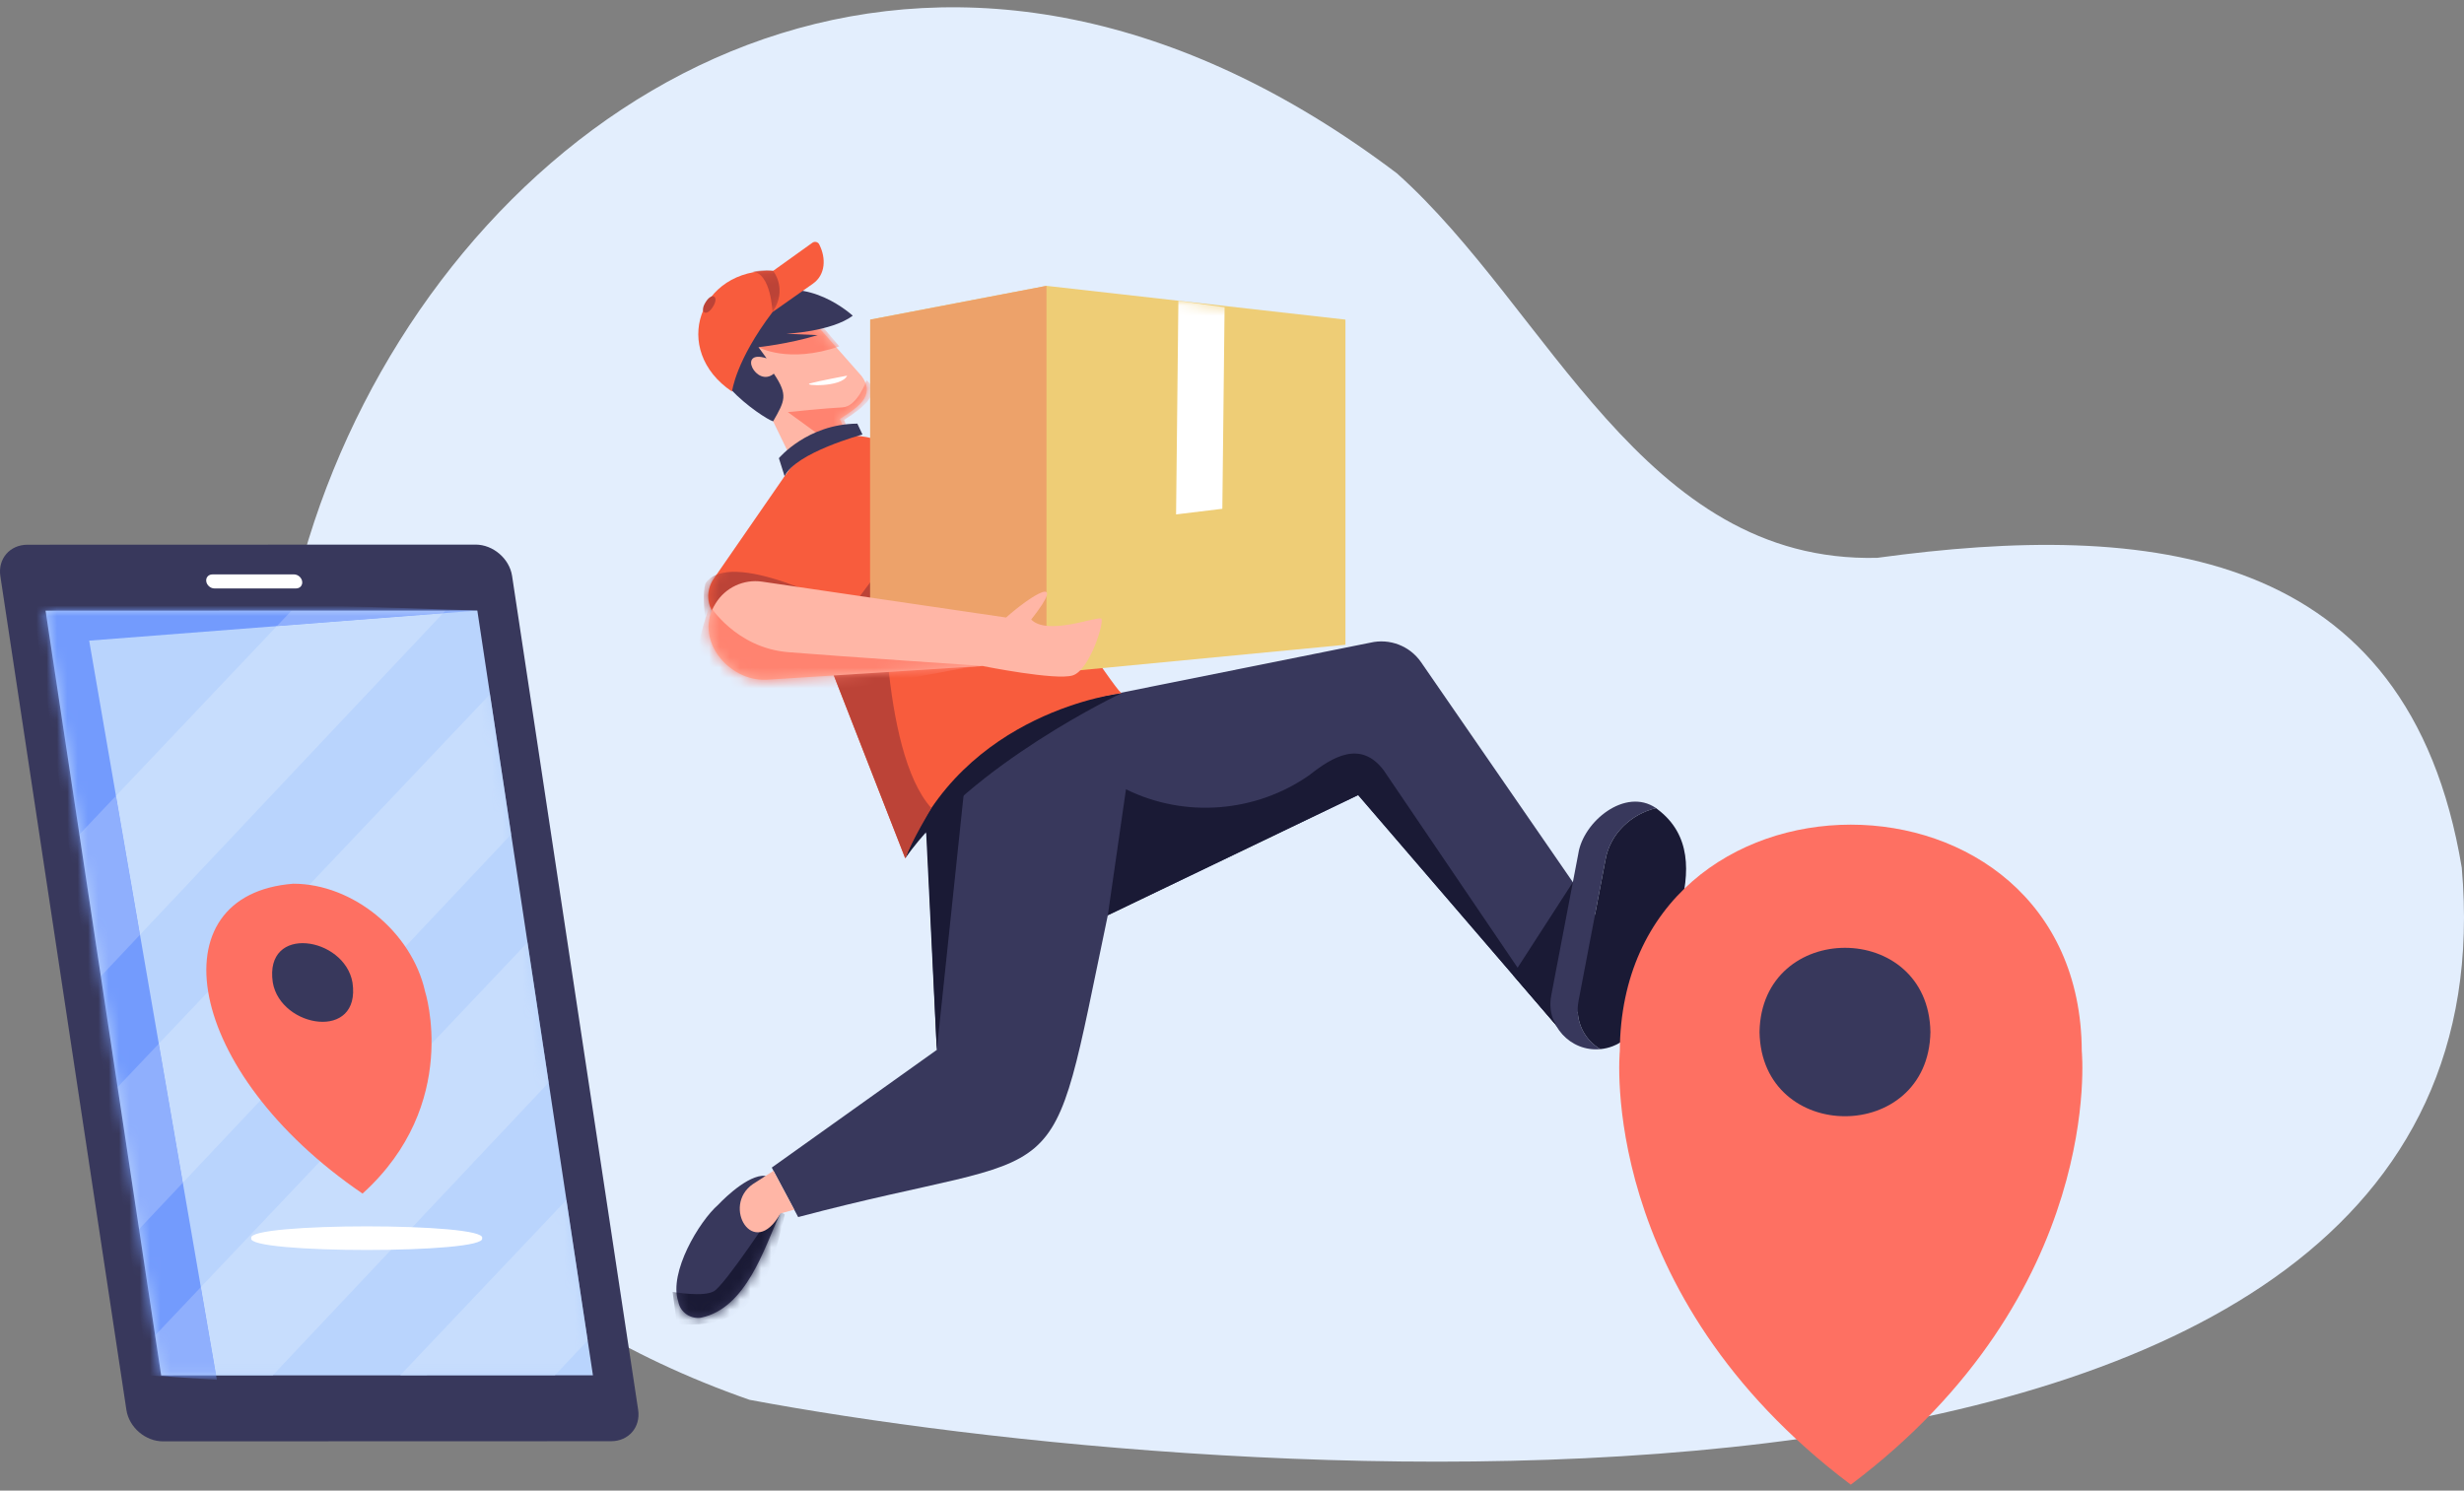
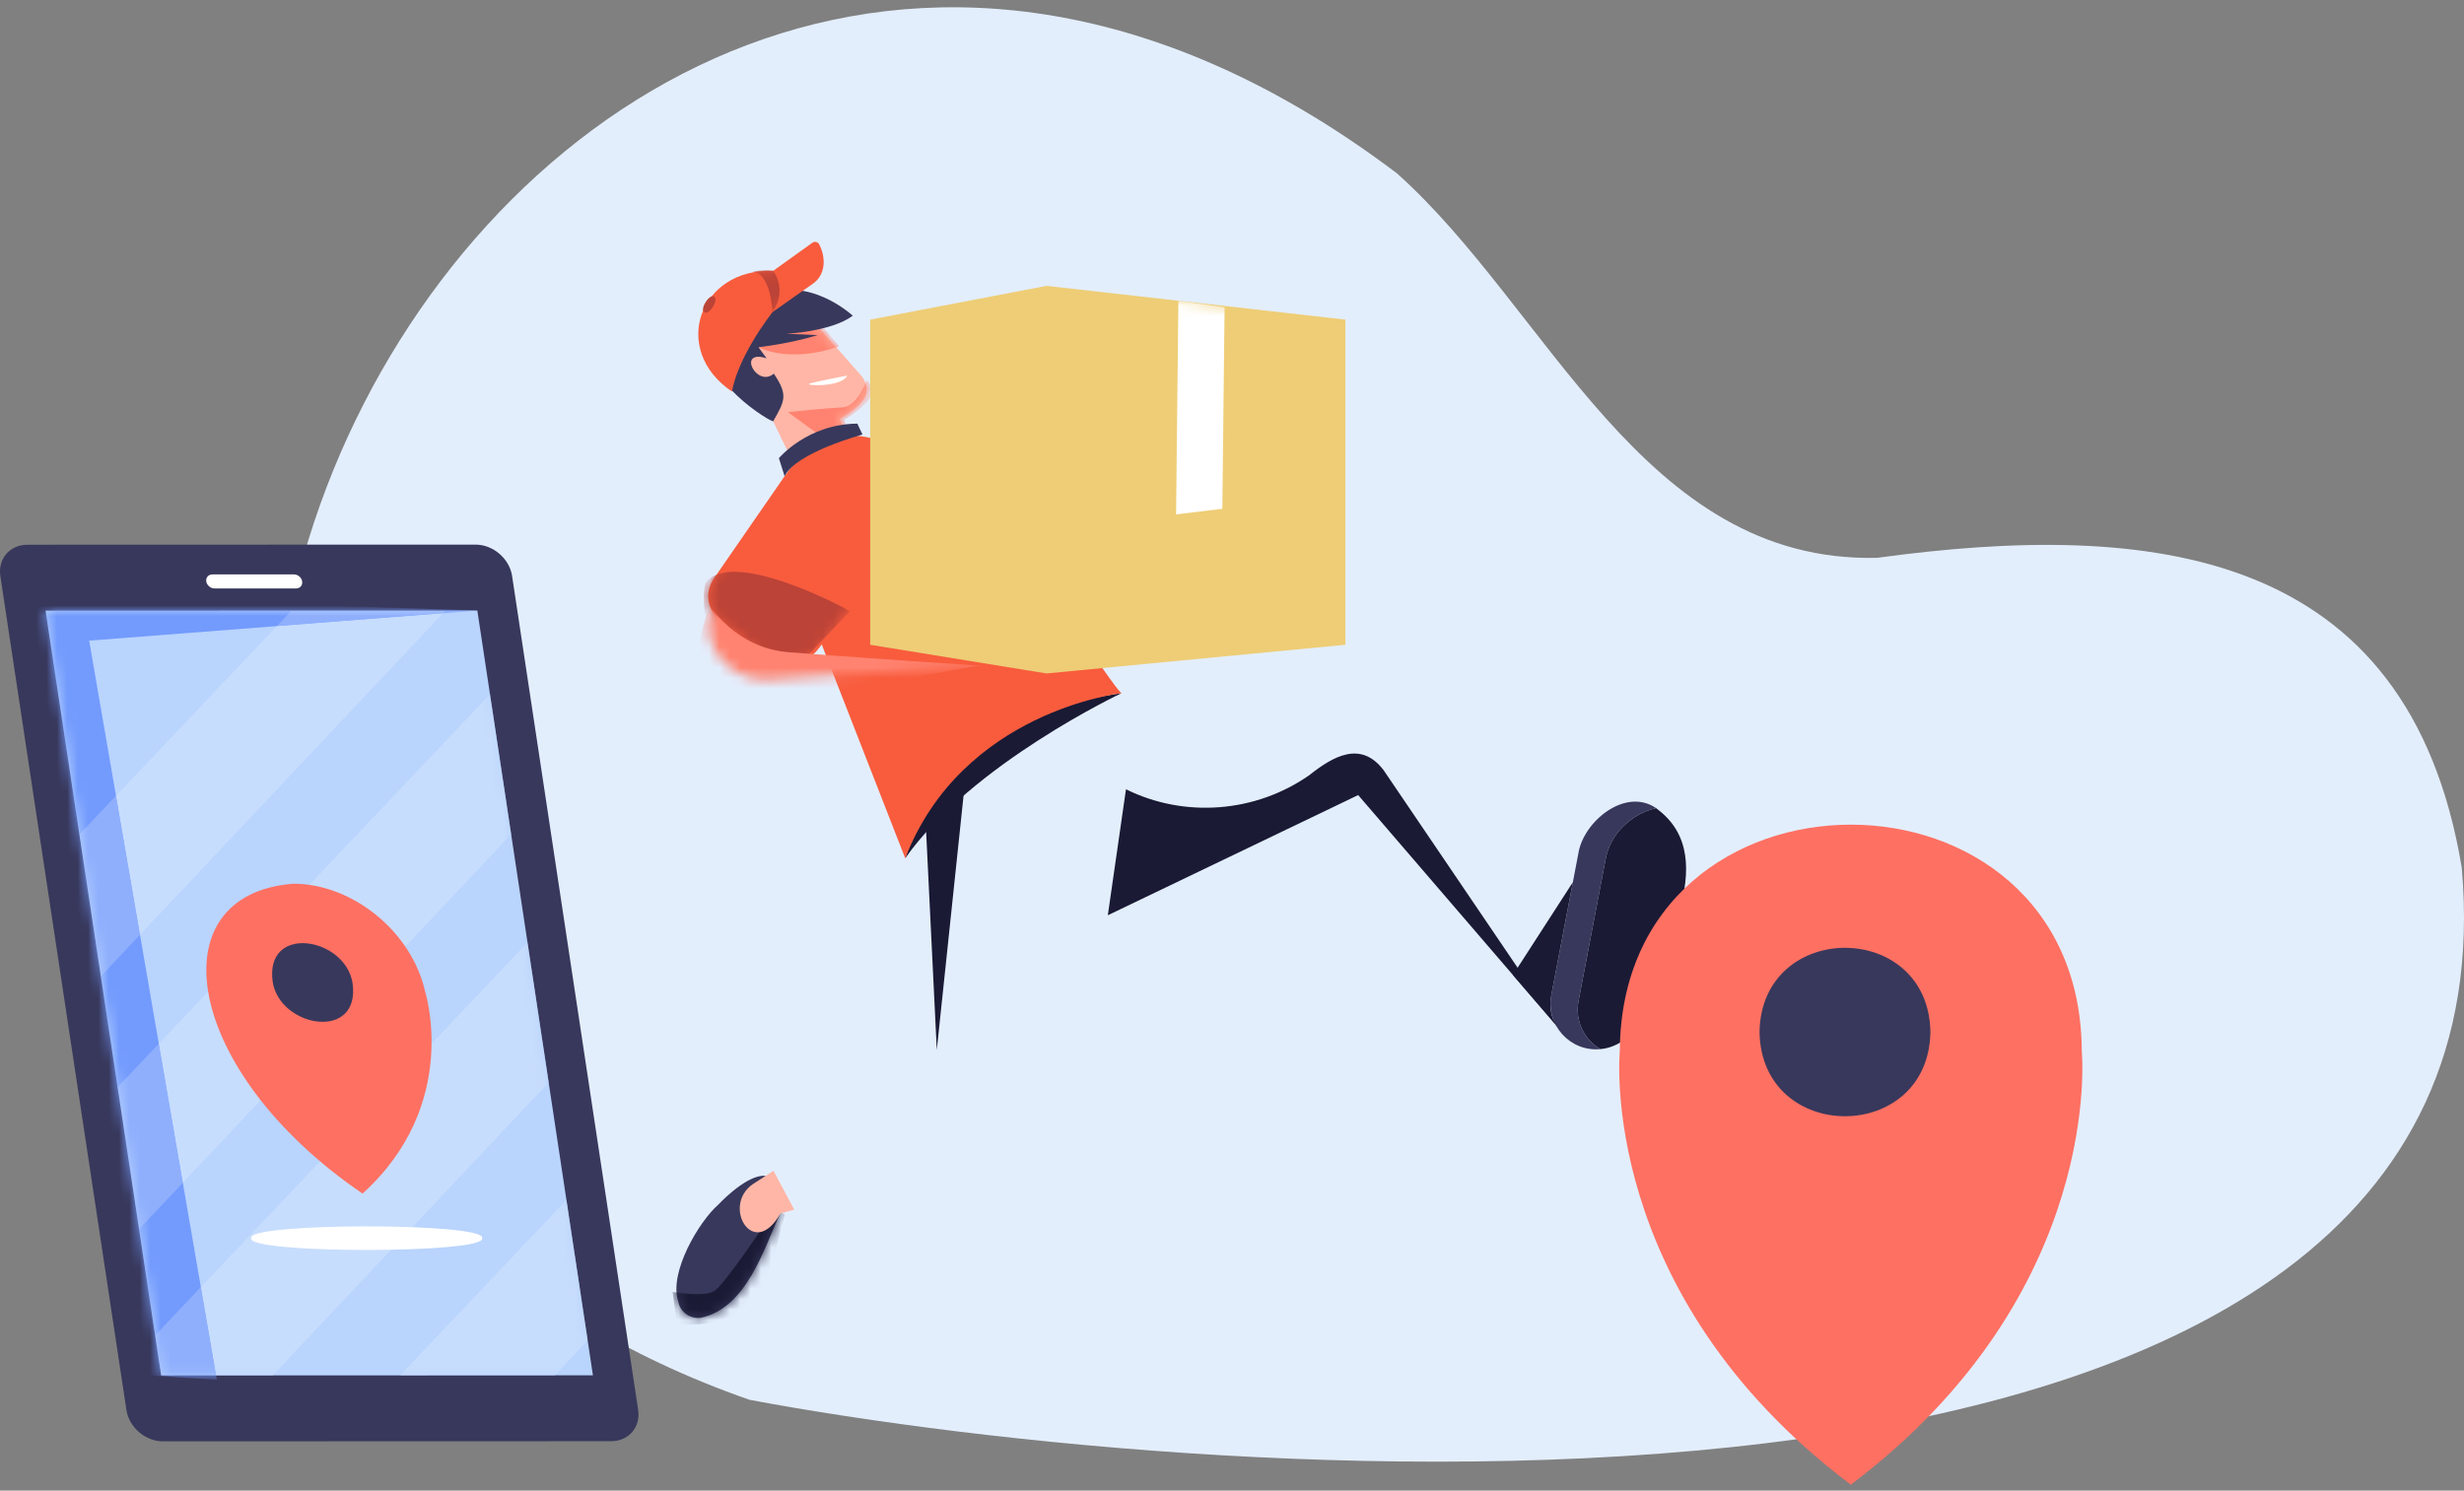
<svg xmlns="http://www.w3.org/2000/svg" width="238" height="144" viewBox="0 0 238 144" fill="none">
  <rect x="0" y="0" width="238" height="144" fill="#808080" stroke="none" />
  <path d="M237.784 83.827C232.638 52.765 207.583 50.304 181.321 53.889C158.655 54.428 149.624 29.861 134.925 16.742C49.469 -47.844 -24.903 101.246 72.403 135.23C117.017 143.58 243.941 153.945 237.784 83.827Z" fill="#E3EEFD" />
  <path d="M15.739 139.241L59.026 139.228C60.722 139.228 61.892 137.871 61.64 136.197L49.464 55.641C49.211 53.968 47.631 52.611 45.934 52.611L2.648 52.624C0.951 52.625 -0.219 53.982 0.034 55.656L12.21 136.211C12.463 137.885 14.043 139.242 15.739 139.241Z" fill="#38385C" />
  <path d="M57.272 132.86L15.567 132.871L4.401 58.994L46.106 58.982L57.272 132.86Z" fill="#B9D4FD" />
  <mask id="mask0_161_6145" style="mask-type:luminance" maskUnits="userSpaceOnUse" x="4" y="58" width="54" height="75">
    <path d="M57.273 132.86L15.568 132.871L4.402 58.994L46.107 58.982L57.273 132.86Z" fill="white" />
  </mask>
  <g mask="url(#mask0_161_6145)">
    <path d="M46.107 58.982L8.614 61.889L20.947 133.294L14.382 132.872L3.023 57.556L46.107 58.982Z" fill="#739BFD" />
    <path d="M20.873 132.87L19.4 124.341L50.953 91.045L52.998 104.58L26.34 132.868L20.873 132.87Z" fill="#C7DDFD" />
    <path d="M15.568 132.871L14.983 129.003L19.4 124.342L20.873 132.87L15.568 132.871Z" fill="#8FAFFD" />
    <path d="M38.652 132.865L54.712 115.916L56.765 129.498L53.597 132.861L38.652 132.865Z" fill="#C7DDFD" />
    <path d="M17.659 114.259L15.339 100.824L47.328 67.066L49.375 80.603L17.659 114.259Z" fill="#C7DDFD" />
    <path d="M13.433 118.743L11.359 105.024L15.339 100.825L17.659 114.259L13.433 118.743Z" fill="#8FAFFD" />
    <path d="M13.521 90.303L11.204 76.881L26.742 60.483L42.796 59.238L13.521 90.303Z" fill="#C7DDFD" />
    <path d="M9.741 94.315L7.669 80.612L11.204 76.881L13.522 90.303L9.741 94.315ZM26.743 60.483L28.161 58.987L43.038 58.983L42.797 59.238L26.743 60.483Z" fill="#8FAFFD" />
  </g>
  <path d="M28.603 56.844L20.713 56.846C20.334 56.847 19.981 56.543 19.924 56.169C19.867 55.795 20.129 55.492 20.508 55.492L28.398 55.49C28.777 55.49 29.13 55.793 29.187 56.166C29.243 56.541 28.982 56.844 28.603 56.844Z" fill="white" />
  <path d="M41.056 95.774C39.772 90.029 34.073 85.371 28.327 85.371C15.025 86.412 17.725 103.516 35.018 115.305C44.562 106.67 41.056 95.774 41.056 95.774Z" fill="#FE7062" />
  <path d="M34.046 94.913C34.896 100.595 27.113 99.323 26.349 94.913C25.499 89.232 33.282 90.504 34.046 94.913Z" fill="#38385C" />
  <path d="M46.569 119.613C47.104 121.134 23.732 121.134 24.268 119.613C23.733 118.092 47.106 118.092 46.569 119.613Z" fill="white" />
-   <path d="M137.266 63.976C136.176 62.396 134.229 61.647 132.36 62.086L100.102 68.562L87.756 77.476L89.527 80.617L90.486 101.424L74.546 112.794L77.096 117.575C104.014 110.437 101.079 116.652 107.004 88.42L131.187 76.808L150.531 99.3L157.549 93.377L137.266 63.976Z" fill="#38385C" />
  <path d="M87.436 82.914C87.436 82.914 91.191 69.247 108.321 66.97C108.321 66.97 93.853 73.79 87.436 82.914Z" fill="#1A1A35" />
  <path d="M90.486 101.423L93.273 74.942L89.441 80.052L90.486 101.423Z" fill="#1A1A35" />
  <path d="M133.644 74.402C131.433 71.494 128.739 73.082 126.463 74.888C121.272 78.513 114.428 79.051 108.759 76.247L107.005 88.419L131.187 76.808L150.531 99.3L133.644 74.402Z" fill="#1A1A35" />
  <path d="M152.47 96.711L155.081 83.039C155.525 80.552 157.54 78.65 159.958 78.066C156.989 76.027 152.924 79.37 152.452 82.462L149.842 96.133C149.285 99.004 151.669 101.635 154.582 101.35C153.038 100.447 152.103 98.636 152.47 96.711Z" fill="#38385C" />
  <path d="M158.313 98.491C159.875 92.844 166.537 83.062 160.13 78.201C160.074 78.153 160.017 78.109 159.958 78.066C157.54 78.651 155.525 80.552 155.081 83.038L152.47 96.711C152.102 98.636 153.038 100.447 154.582 101.35C156.268 101.194 157.723 100.088 158.313 98.491Z" fill="#1A1A35" />
  <path d="M150.531 99.3C150.531 99.3 149.444 98.216 149.842 96.133C150.24 94.052 151.925 85.223 151.925 85.223L146.135 94.187L150.531 99.3Z" fill="#1A1A35" />
  <path d="M73.607 113.59C71.804 113.752 69.369 116.386 69.369 116.386C67.531 117.989 64.578 122.932 65.511 125.722C65.693 126.754 66.67 127.45 67.707 127.295C72.109 126.39 73.843 120.475 75.246 117.488C75.63 116.416 75.016 113.421 73.607 113.59Z" fill="#38385C" />
  <mask id="mask1_161_6145" style="mask-type:luminance" maskUnits="userSpaceOnUse" x="65" y="113" width="11" height="15">
    <path d="M73.607 113.59C71.804 113.752 69.369 116.386 69.369 116.386C67.531 117.989 64.578 122.932 65.511 125.722C65.693 126.754 66.67 127.45 67.707 127.295C72.109 126.391 73.843 120.475 75.246 117.488C75.63 116.416 75.016 113.421 73.607 113.59Z" fill="white" />
  </mask>
  <g mask="url(#mask1_161_6145)">
    <path d="M64.962 124.809C65.109 124.809 67.866 125.324 68.939 124.751C70.012 124.179 74.84 116.812 74.84 116.812L75.806 117.313C74.459 122.708 73.462 128.606 65.388 127.898L64.962 124.809Z" fill="#1A1A35" />
  </g>
  <path d="M74.712 113.103L72.728 114.384C69.653 116.49 72.79 121.83 75.379 117.231L76.713 116.855L74.712 113.103Z" fill="#FFB6A6" />
  <path d="M77.357 29.68L70.813 32.756L77.744 47.014L82.61 43.778L81.122 40.477C82.611 39.487 84.73 38.315 83.194 36.293L77.357 29.68Z" fill="#FFB6A6" />
  <mask id="mask2_161_6145" style="mask-type:luminance" maskUnits="userSpaceOnUse" x="70" y="29" width="14" height="19">
    <path d="M77.356 29.68L70.813 32.756L77.744 47.014L82.61 43.778L81.122 40.477C82.611 39.487 84.729 38.315 83.194 36.293L77.356 29.68Z" fill="white" />
  </mask>
  <g mask="url(#mask2_161_6145)">
    <path d="M73.261 33.538C73.261 33.538 76.129 35.171 81.071 33.459L78.51 30.452L73.261 33.538Z" fill="#FF8370" />
    <path d="M81.824 36.288C81.824 36.288 79.082 36.802 78.251 37.036C77.419 37.27 81.313 37.458 81.824 36.288Z" fill="white" />
    <path d="M80.81 43.245L76.101 39.812C76.101 39.812 79.894 39.417 81.357 39.356C82.821 39.296 83.699 36.744 83.699 36.744C85.629 38.218 82.005 40.202 81.539 40.572L82.37 42.789L80.81 43.245Z" fill="#FF8370" />
  </g>
  <path d="M73.262 33.538C73.262 33.538 76.112 33.245 78.977 32.377L75.954 32.242C75.954 32.242 80.295 32.046 82.37 30.5C82.37 30.5 78.035 26.462 73.626 28.652C69.216 30.842 69.72 32.575 69.72 32.575C66.405 35.467 73.705 40.42 74.677 40.706C75.805 38.715 76.15 38.194 74.746 36.097C73.068 37.506 71.142 33.678 74.047 34.616L73.262 33.538Z" fill="#38385C" />
  <path d="M70.707 37.828C70.707 37.828 71.044 34.856 74.614 30.153L78.527 27.401C79.762 26.525 79.783 24.916 79.153 23.66C79.051 23.381 78.712 23.276 78.47 23.45L74.68 26.165C67.492 25.908 64.745 33.822 70.707 37.828Z" fill="#F85C3D" />
  <mask id="mask3_161_6145" style="mask-type:luminance" maskUnits="userSpaceOnUse" x="67" y="23" width="13" height="15">
    <path d="M70.707 37.829C70.707 37.829 71.045 34.857 74.615 30.154L78.527 27.402C79.763 26.525 79.784 24.916 79.153 23.661C79.051 23.382 78.713 23.277 78.47 23.45L74.681 26.165C67.492 25.909 64.746 33.822 70.707 37.829Z" fill="white" />
  </mask>
  <g mask="url(#mask3_161_6145)">
    <path d="M74.68 26.165C74.68 26.165 76.123 27.961 74.614 30.154C74.614 30.154 74.49 26.397 72.692 26.235C72.692 26.235 74.015 25.998 74.68 26.165Z" fill="#BC4337" />
  </g>
  <path d="M68.862 29.637C68.238 30.655 67.514 30.205 68.153 29.196C68.778 28.177 69.502 28.628 68.862 29.637Z" fill="#BC4337" />
  <path d="M75.785 46.005C86.185 30.665 106.211 65.127 108.321 66.97C108.321 66.97 92.944 68.665 87.436 82.914L79.796 63.349C79.796 63.349 74.547 50.287 75.785 46.005Z" fill="#F85C3D" />
  <path d="M75.785 46.005L75.233 44.262C75.233 44.262 77.982 40.964 82.812 40.924L83.308 41.978C83.308 41.978 76.887 43.704 75.785 46.005Z" fill="#38385C" />
  <path d="M75.785 46.005L68.938 55.91C68.047 57.197 68.306 58.954 69.53 59.931L73.801 63.337C75.414 64.624 77.769 64.34 79.03 62.706L85.369 54.491L75.785 46.005Z" fill="#F85C3D" />
  <mask id="mask4_161_6145" style="mask-type:luminance" maskUnits="userSpaceOnUse" x="68" y="46" width="18" height="19">
    <path d="M75.785 46.005L68.937 55.91C68.047 57.198 68.306 58.954 69.53 59.931L73.8 63.337C75.414 64.624 77.769 64.34 79.029 62.706L85.369 54.491L75.785 46.005Z" fill="white" />
  </mask>
  <g mask="url(#mask4_161_6145)">
    <path d="M68.135 56.367C70.455 52.885 81.319 58.53 82.091 59.057L76.365 65.058C76.365 65.058 70.748 65.157 69.611 64.143C68.473 63.131 67.615 58.119 68.135 56.367Z" fill="#BC4337" />
  </g>
-   <path d="M79.444 62.441L85.369 54.492C85.369 54.492 84.933 72.505 89.963 78.067C89.963 78.067 88.051 81.27 87.436 82.914L79.444 62.441Z" fill="#BC4337" />
  <path d="M129.957 62.288L101.081 65.058L84.053 62.288V30.876L101.081 27.614L129.957 30.876V62.288Z" fill="#EECD76" />
  <mask id="mask5_161_6145" style="mask-type:luminance" maskUnits="userSpaceOnUse" x="84" y="27" width="46" height="39">
    <path d="M129.957 62.288L101.081 65.058L84.053 62.288V30.876L101.081 27.614L129.957 30.876V62.288Z" fill="white" />
  </mask>
  <g mask="url(#mask5_161_6145)">
    <path d="M113.821 29.054L113.598 49.695L118.067 49.15L118.285 29.68L113.821 29.054Z" fill="white" />
  </g>
-   <path d="M101.081 65.058L84.053 62.288V30.876L101.081 27.614V65.058Z" fill="#EDA26A" />
-   <path d="M106.372 59.754C105.778 59.559 101.17 61.426 99.606 59.851C103.206 55.274 99.65 57.456 97.18 59.655L73.619 56.192C71.832 55.929 70.061 56.757 69.118 58.297C66.953 61.705 70.338 65.818 74.005 65.669L94.951 64.335L94.947 64.346C94.947 64.346 101.984 65.761 103.616 65.249C105.249 64.737 106.704 60.068 106.372 59.754Z" fill="#FFB6A6" />
  <mask id="mask6_161_6145" style="mask-type:luminance" maskUnits="userSpaceOnUse" x="68" y="56" width="39" height="10">
    <path d="M106.371 59.754C106.149 59.681 105.363 59.897 104.385 60.114C102.752 60.475 100.584 60.836 99.605 59.851C103.205 55.274 99.649 57.456 97.18 59.655L73.618 56.192C71.831 55.929 70.06 56.757 69.117 58.297C66.953 61.705 70.337 65.818 74.004 65.669L94.951 64.335L94.946 64.346C94.946 64.346 101.983 65.761 103.616 65.249C105.248 64.737 106.703 60.068 106.371 59.754Z" fill="white" />
  </mask>
  <g mask="url(#mask6_161_6145)">
    <path d="M68.545 58.489C68.545 58.489 71.052 62.592 76.151 63.005C81.251 63.417 94.951 64.335 94.951 64.335C92.493 64.127 69.226 70.814 67.339 63.53C67.339 61.917 68.545 58.489 68.545 58.489Z" fill="#FF8370" />
  </g>
  <path d="M201.081 101.544C200.947 72.369 156.589 72.376 156.459 101.547C156.459 101.544 154.166 124.91 178.77 143.426C203.375 124.91 201.081 101.544 201.081 101.544Z" fill="#FE7062" />
  <path d="M186.461 99.698C186.276 110.546 170.139 110.544 169.954 99.698C170.14 88.852 186.278 88.854 186.461 99.698Z" fill="#38385C" />
</svg>